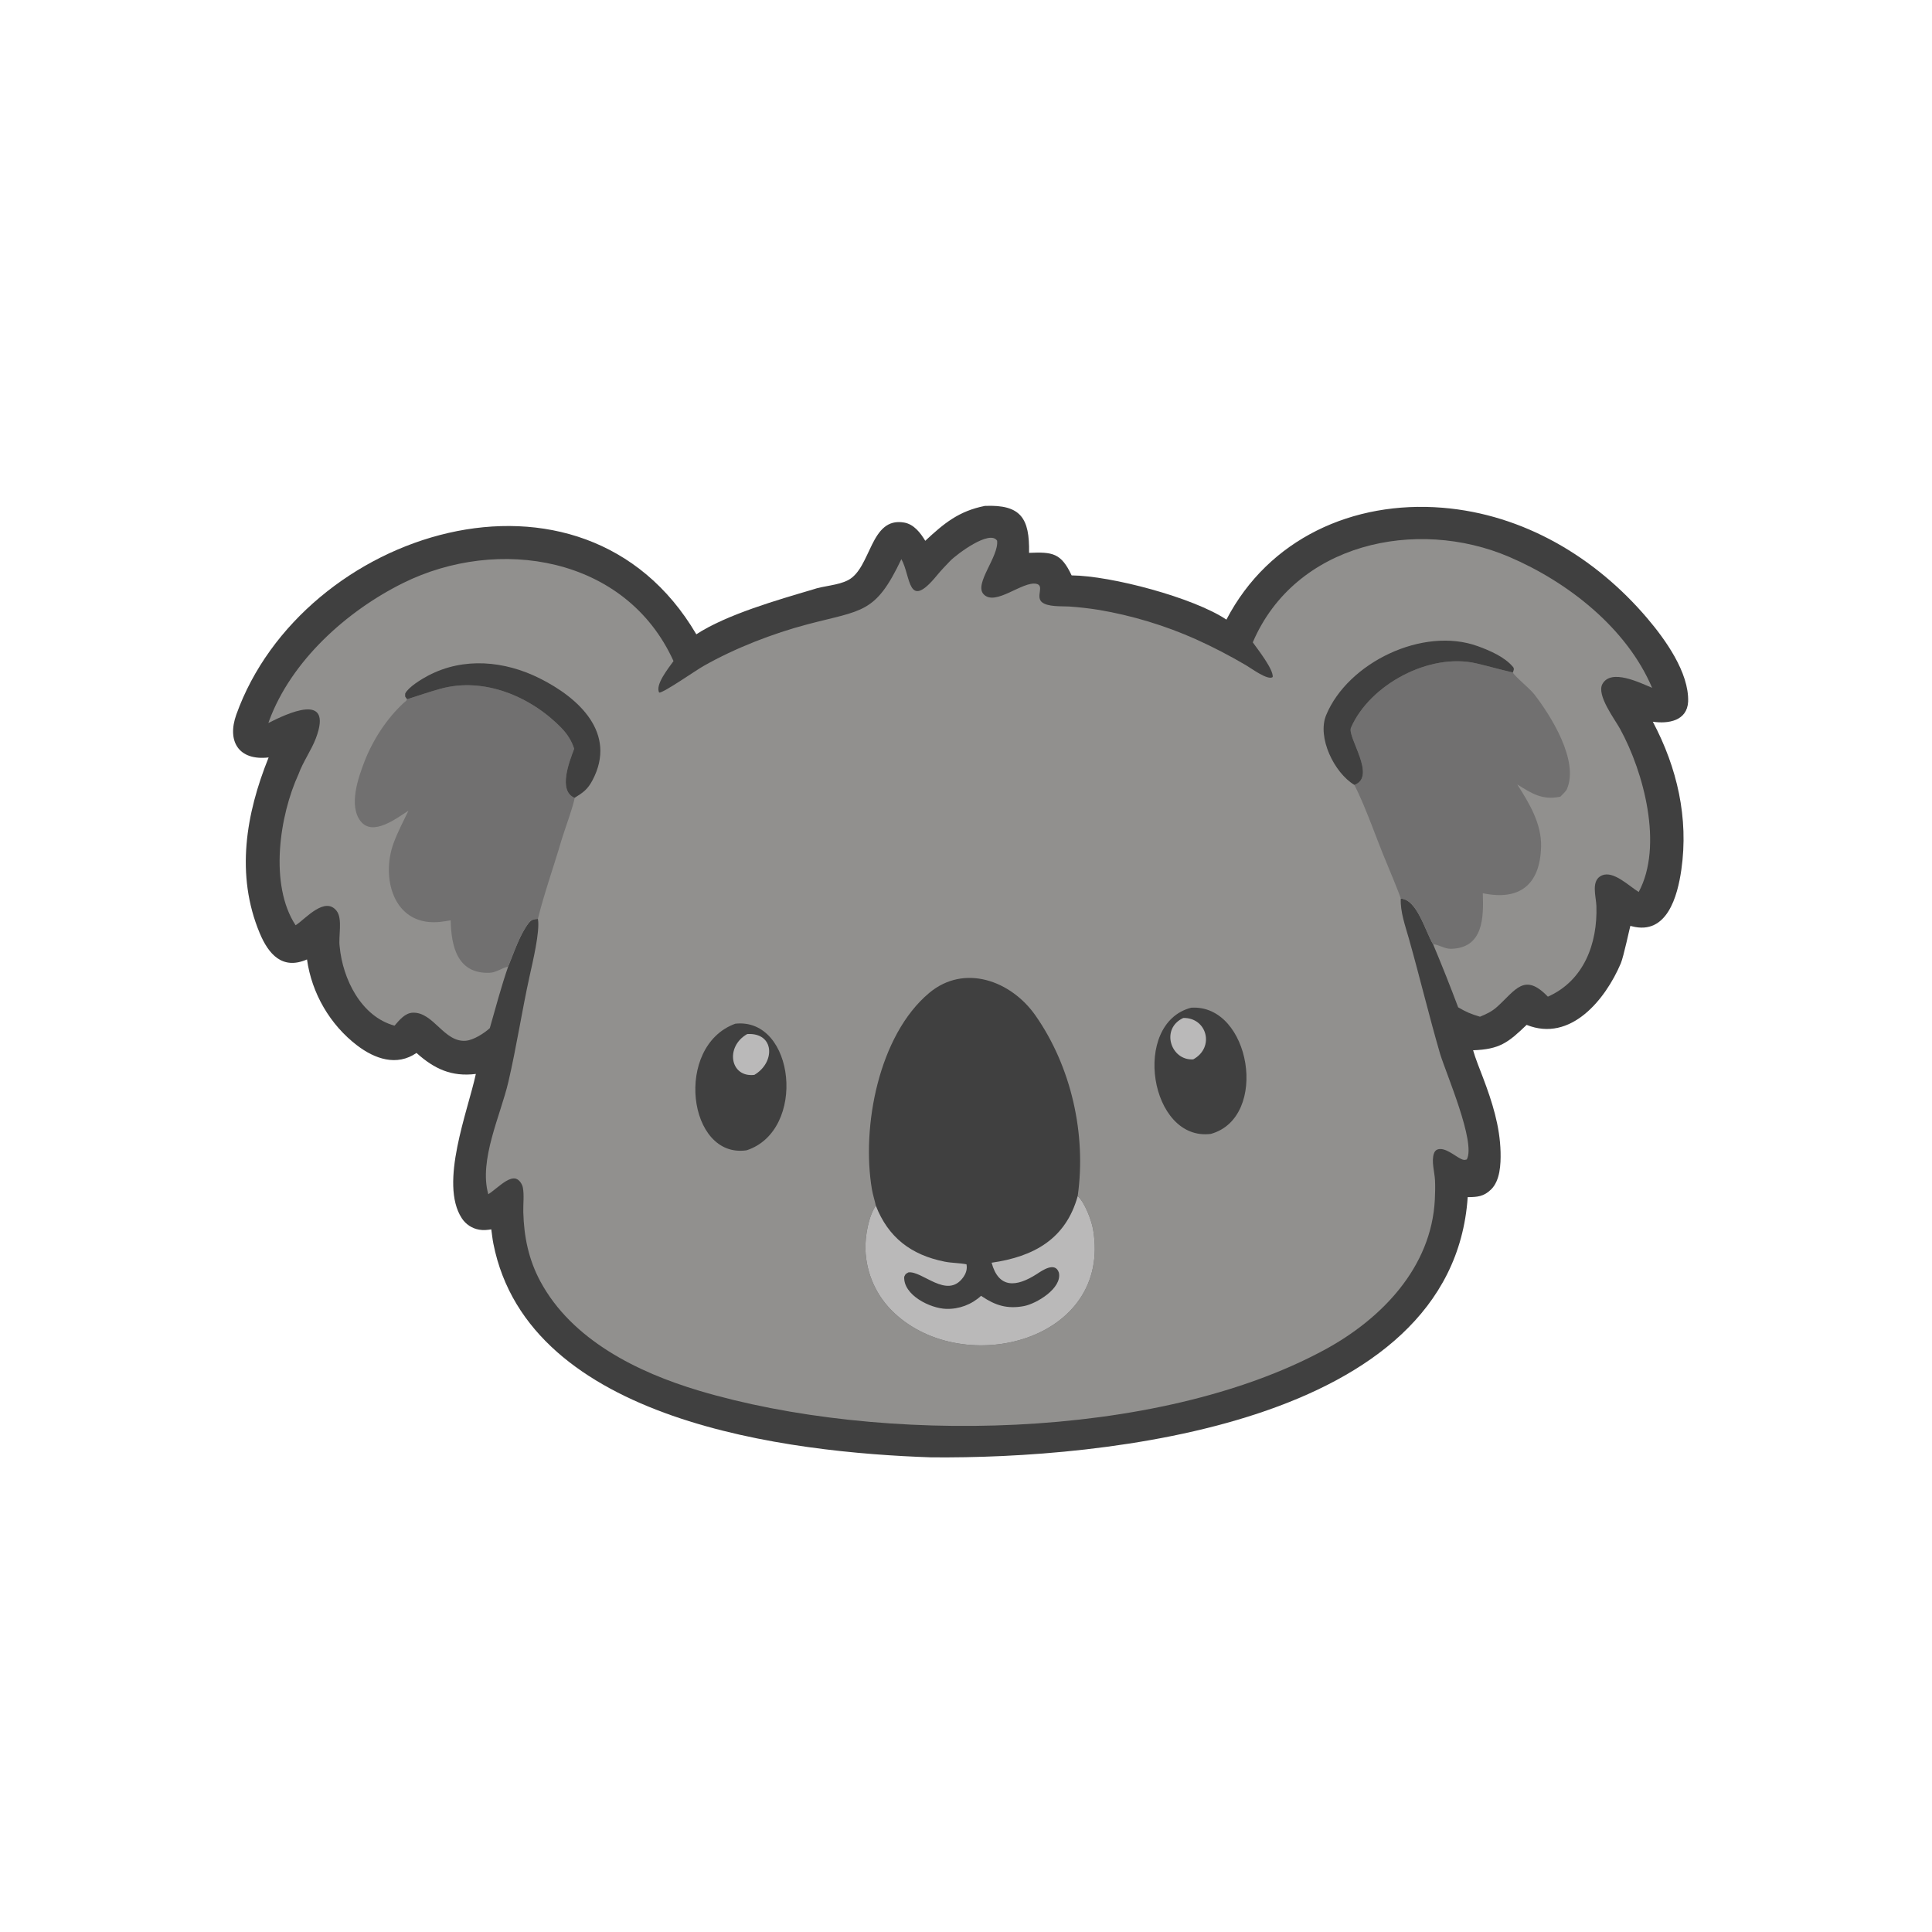
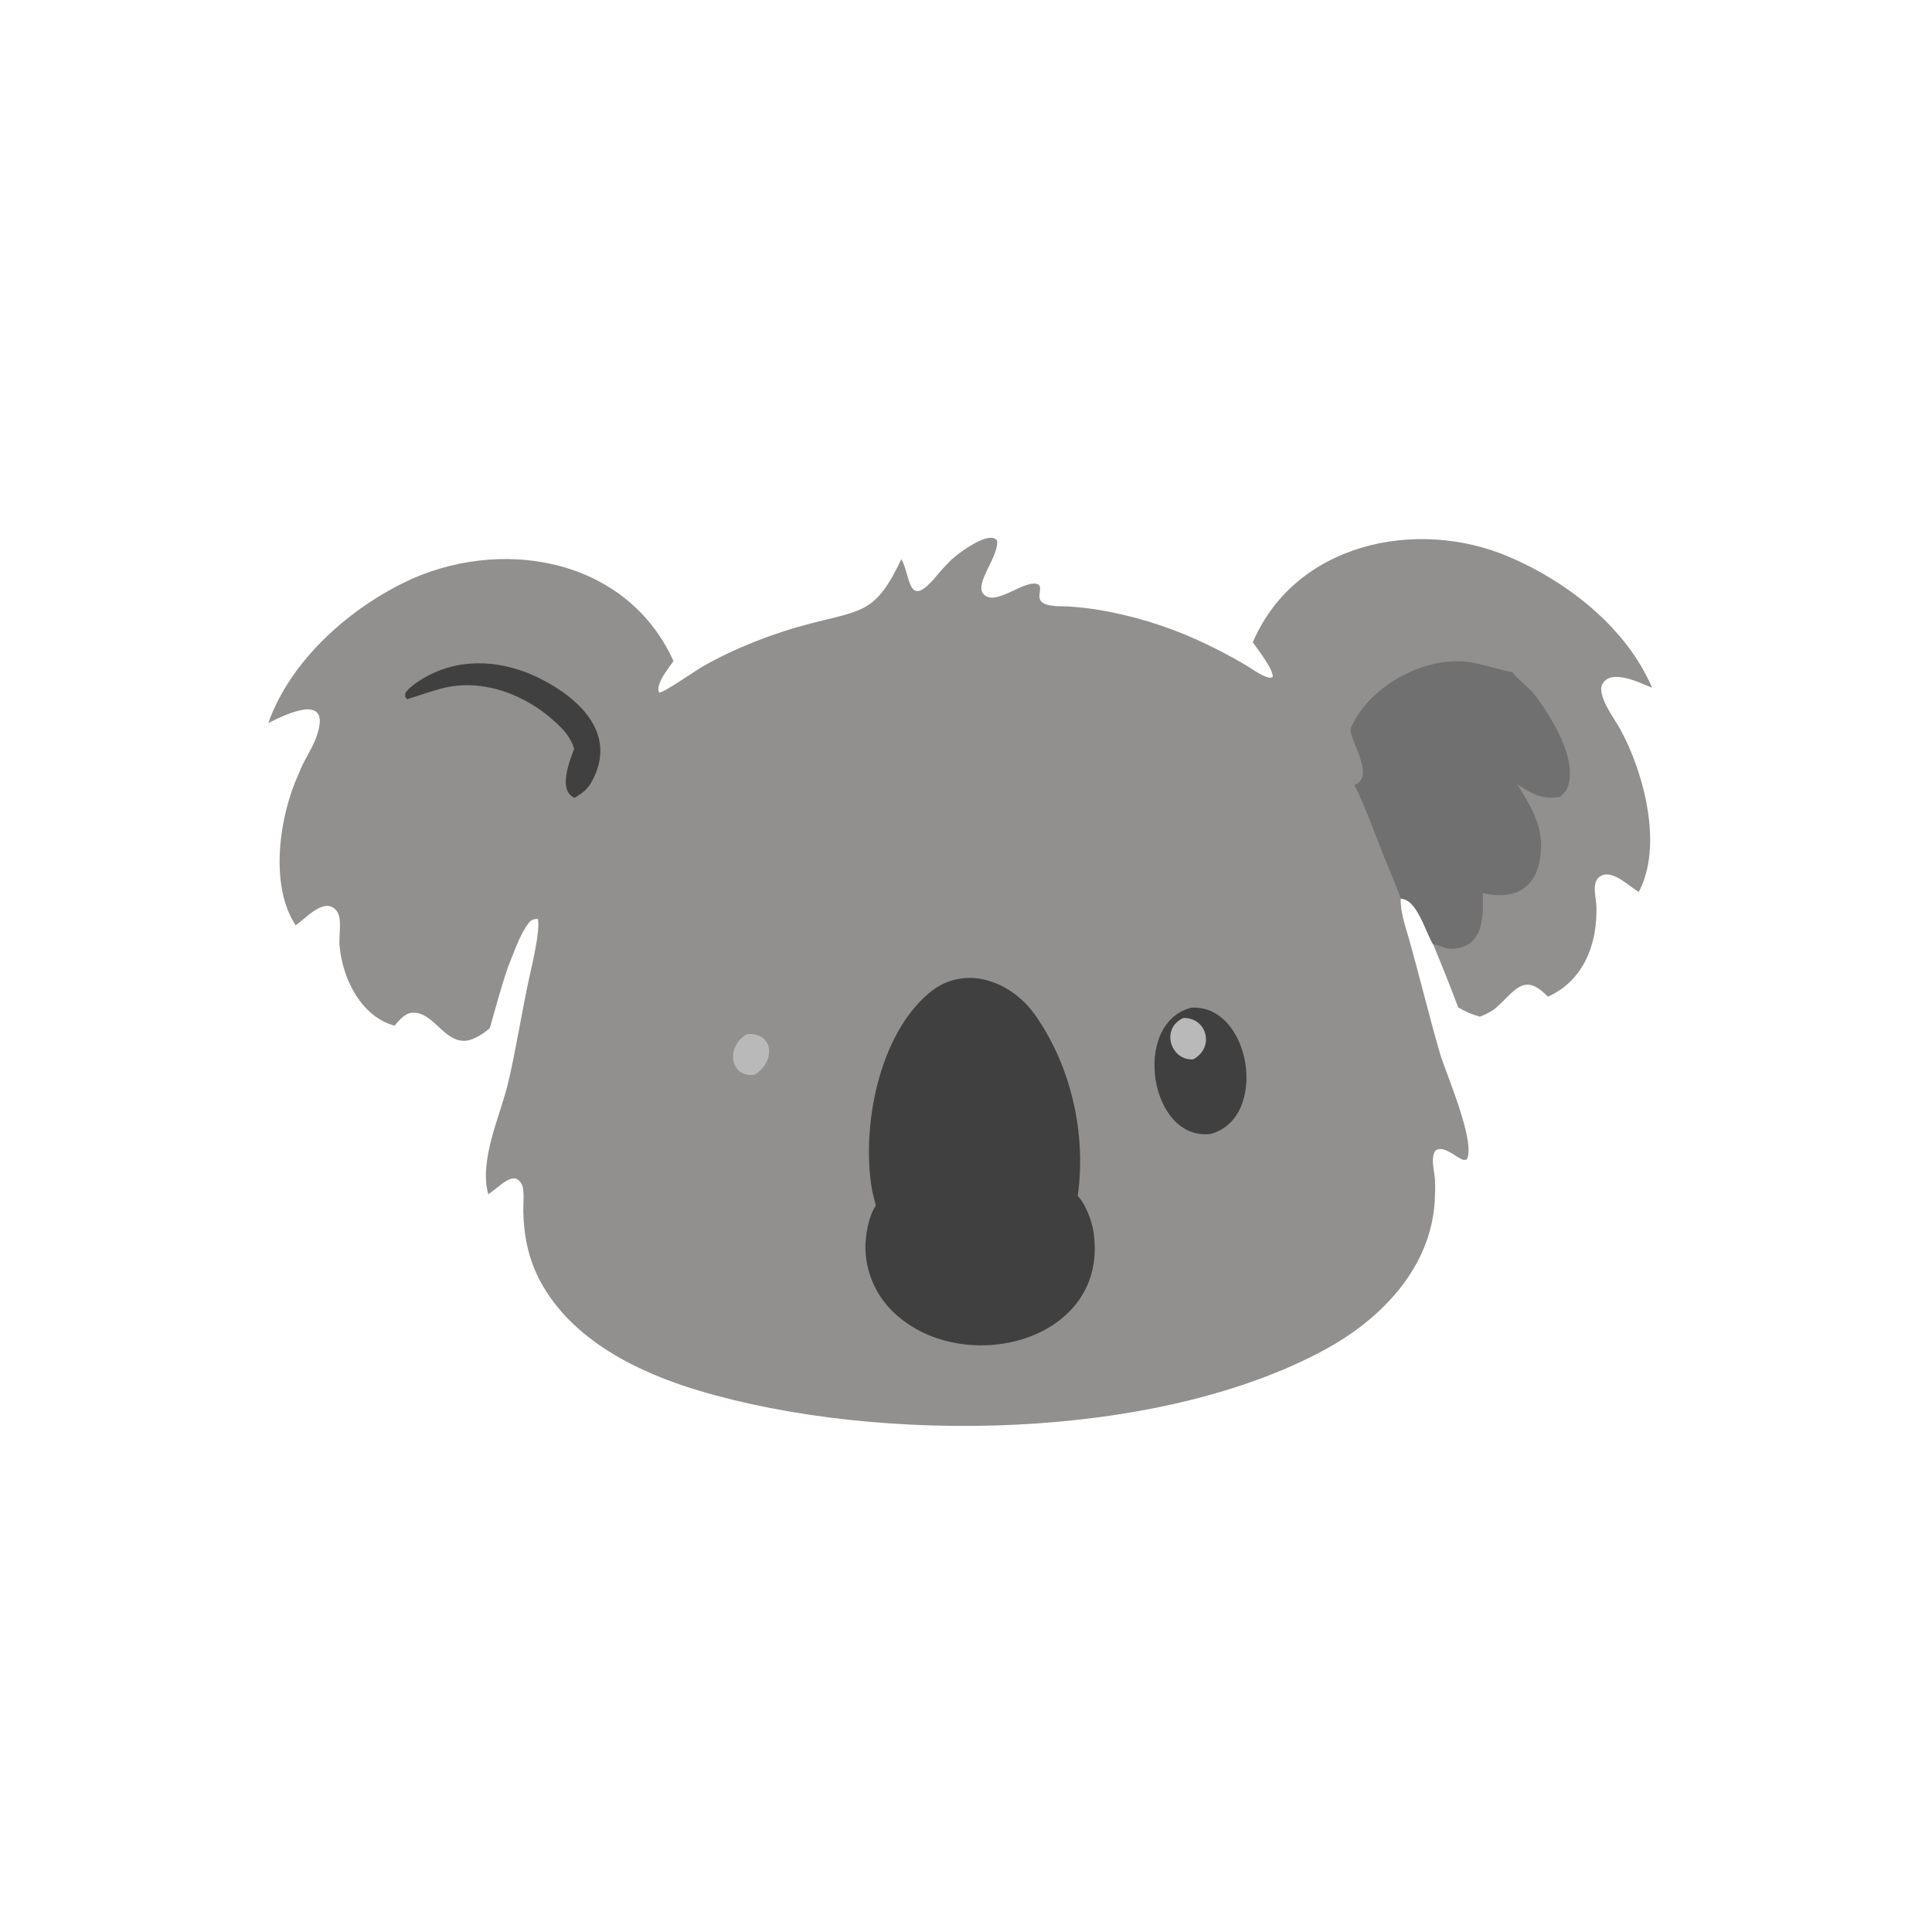
<svg xmlns="http://www.w3.org/2000/svg" width="1024" height="1024" viewBox="0 0 1024 1024">
-   <path fill="#404040" d="M522.025 268.137C541.113 267.352 545.761 274.674 545.427 293.023C557.838 292.502 562.383 293.038 567.981 304.97C588.92 305.153 632.592 316.734 650.027 328.409C672.417 285.421 717.265 265.258 764.544 269.111C807.466 272.608 845.575 295.304 873.115 327.725C882.623 338.917 895.256 356.454 894.748 371.886C894.214 382.084 884.26 383.738 876.027 382.525C888.936 406.913 895.079 433.51 891.142 460.999C889.145 474.949 883.573 495.698 865.077 490.977L864.124 490.729C863.976 490.9 860.545 507.084 859.082 510.541C850.953 529.749 832.444 552.585 809.149 543.206C799.213 552.769 794.742 556.148 780.774 556.668C781.975 560.95 784.397 566.882 786.03 571.194C790.886 584.012 795.002 596.866 795.337 610.713C795.49 617.06 795.095 625.734 790.32 630.418C786.401 634.263 782.909 634.475 777.914 634.508C769.741 755.461 584.483 773.301 493.493 772.426C418.604 769.883 280.258 753.871 261.508 659.212C261.032 656.813 260.733 654.041 260.39 651.588C258.227 651.946 256.154 652.141 253.964 651.755C250.163 651.103 246.809 648.885 244.723 645.64C232.713 627.085 247.972 588.944 252.209 569.21C239.355 570.806 230.22 566.578 220.749 558.082C210.26 565.314 198.642 561.222 189.34 554.145C174.933 543.186 165.215 526.462 162.718 508.525C149.653 514.22 142.312 505.768 137.624 494.514C124.776 463.669 130.333 431.3 142.383 401.468C126.454 403.287 120.191 392.882 125.257 378.726C160.152 281.213 308.895 233.727 369.066 336.191C385.172 325.672 412.319 317.929 430.666 312.498C436.546 310.418 443.98 310.371 449.501 307.493C461.897 301.031 461.083 273.801 479.216 276.964C484.43 277.874 487.869 282.448 490.412 286.634C500.376 277.336 508.212 270.865 522.025 268.137Z" />
  <path fill="#91908E" d="M477.746 296.353C482.892 305.516 480.936 324.044 496.524 305.056C498.652 302.463 501.226 299.758 503.565 297.342C506.988 293.809 524.656 280.517 528.498 286.606C529.418 295.107 516.219 309.381 521.291 314.913C527.426 321.605 541.959 307.866 549.295 309.439C553.669 310.377 549 315.946 552.012 318.959C555 321.809 562.711 321.227 566.619 321.46C571.87 321.819 577.102 322.411 582.299 323.234C600.128 326.253 617.502 331.514 634.01 338.892C643.044 342.985 651.853 347.555 660.4 352.584C663.126 354.157 672.029 360.836 674.568 358.843C674.988 354.748 666.604 344.123 663.999 340.462C686.473 287.873 750.773 274.136 799.919 295.165C831.066 308.493 862.188 332.883 875.656 364.558C869.178 361.879 853.948 354.251 849.334 362.505C846.055 368.373 855.807 381.097 858.68 386.334C871.259 409.253 881.659 448.339 868.55 472.774C863.391 469.622 855.207 461.362 849.08 463.973C843.028 466.552 845.959 475.111 846.127 480.173C846.789 500.175 839.463 519.776 820.406 528.259C807.936 515.242 803.252 524.839 793.51 533.622C790.738 536.121 787.839 537.486 784.423 538.879C779.708 537.497 777.044 536.368 772.859 533.901C768.652 522.69 764.229 511.561 759.592 500.521C755.569 493.96 751.069 476.53 742.441 476.301C742.098 483.176 744.846 490.783 746.725 497.433C752.463 517.736 757.383 538.274 763.272 558.527C766.544 569.234 782.326 605.477 777.442 614.533C776.138 614.966 775.502 614.811 774.256 614.197C770.928 612.558 765.811 607.922 761.929 609.242C760.973 609.567 760.357 610.393 760.025 611.334C758.562 615.472 760.364 621.167 760.58 625.523C760.75 628.922 760.663 632.386 760.495 635.782C758.717 671.744 732.245 699.064 702.1 715.403C612.753 763.831 466.147 765.606 370.507 737.094C337.96 727.391 303.099 710.216 286.395 679.167C280.166 667.589 277.68 655.413 277.357 642.353C277.257 638.341 277.873 633.341 277.129 629.46C276.779 627.632 275.311 625.255 273.401 624.72C270.271 623.842 265.982 627.507 263.638 629.322C262.043 630.556 260.498 631.877 258.809 632.98C253.699 614.963 265.317 591.107 269.436 573.449C273.772 554.859 276.583 536.064 280.683 517.428C282.245 510.264 286.321 493.537 285.097 487.033C283.036 487.082 281.65 487.413 280.277 489.143C275.582 495.063 272.21 505.336 269.315 512.359C265.699 522.812 262.652 534.245 259.605 544.934C256.601 547.682 250.963 551.283 246.867 551.619C235.307 552.565 229.796 536.366 218.811 536.75C214.678 536.895 211.64 540.681 209.115 543.625C191.347 538.789 181.614 518.768 180.037 501.726C179.274 496.569 181.694 487.082 178.464 482.855C172.349 474.852 161.994 486.846 157.234 490.027L156.666 490.399C142.587 468.934 148.147 432.187 158.242 410.285C160.559 403.825 165.067 397.57 167.437 391.263C176.875 366.151 151.584 378.498 142.232 383.217C142.369 382.808 142.511 382.401 142.661 381.996C154.388 350.268 183.64 323.914 213.615 309.035C263.85 284.1 331.719 294.702 356.972 350.384C354.401 354.013 347.077 362.999 349.391 367.091C351.626 367.319 369.004 355.162 372.926 352.972C389.621 343.502 409.595 335.741 428.128 330.868C457.236 323.214 464.006 325.337 477.746 296.353Z" />
-   <path fill="#717070" d="M215.779 370.623C221.618 368.75 227.517 366.715 233.415 365.08C256.595 358.654 281.56 369.253 297.7 385.975C300.712 389.095 303.023 392.731 304.328 396.875C301.933 403.268 295.538 419.11 304.543 422.866C304.301 426.126 298.804 441.147 297.621 445.218C293.77 458.474 288.346 473.725 285.097 487.033C283.036 487.082 281.65 487.413 280.277 489.143C275.582 495.063 272.21 505.336 269.315 512.359C266.233 512.858 263.164 515.462 259.462 515.6C242.336 516.24 239.15 501.459 238.872 487.797C236.555 488.16 234.165 488.6 231.833 488.742C208.257 490.185 201.96 464.947 208.602 446.902C210.841 440.817 213.724 435.472 216.473 429.698C210.135 433.713 197.609 443.446 191.163 435.293C184.658 427.067 189.859 412.164 193.232 403.502C197.71 392.005 205.055 380.735 214.151 372.375C215.227 371.378 214.902 372.145 215.779 370.623Z" />
  <path fill="#717070" d="M717.869 416.021C729.855 411.607 713.901 390.6 716.042 385.695C726.028 362.827 757.629 345.902 782.324 351.572C788.832 353.066 795.271 354.954 801.851 356.418C802.39 358.124 810.73 364.826 813.125 367.907C821.948 379.262 837.033 403.193 830.486 418.262C829.993 419.396 827.908 421.382 826.995 422.282C817.433 424.179 812.106 420.713 804.161 415.752C810.579 425.786 817.13 436.592 816.804 448.831C816.266 469.013 805.32 477.538 785.91 473.425C786.37 486.22 786.307 502.515 769.009 502.894C765.659 502.968 761.982 500.389 759.592 500.521C755.569 493.96 751.069 476.53 742.441 476.301C741.989 474.363 736.354 460.731 735.083 457.731C729.609 444.813 724.093 428.298 717.869 416.021Z" />
  <path fill="#404040" d="M215.779 370.623C214.465 368.756 214.739 369.747 214.768 367.592C216.451 364.145 223.558 359.858 226.991 358.057C245.792 348.191 267.384 350.273 285.858 359.446C306.846 369.867 327.132 388.606 314.073 413.472C311.493 418.385 309.036 420.108 304.543 422.866C295.538 419.11 301.933 403.268 304.328 396.875C303.023 392.731 300.712 389.095 297.7 385.975C281.56 369.253 256.595 358.654 233.415 365.08C227.517 366.715 221.618 368.75 215.779 370.623Z" />
-   <path fill="#404040" d="M717.869 416.021C707.171 409.657 697.988 390.819 702.898 378.997C714.473 351.124 754.219 331.964 783.208 342.472C789.622 344.798 797.612 348.216 801.998 353.591C802.734 354.497 802.152 355.487 801.851 356.418C795.271 354.954 788.832 353.066 782.324 351.572C757.629 345.902 726.028 362.827 716.042 385.695C713.901 390.6 729.855 411.607 717.869 416.021Z" />
  <path fill="#404040" d="M464.206 639.012C463.618 636.196 462.63 633.27 462.147 630.438C456.497 597.303 465.702 548.713 492.486 526.283C511.131 510.669 535.908 519.816 548.769 538.16C567.795 565.298 575.852 601.129 571.206 633.938C574.969 637.356 578.532 646.752 579.374 651.705C589.384 710.583 511.229 730.788 474.091 696.007C464.618 687.24 459.07 675.031 458.697 662.129C458.51 655.272 460.286 644.712 464.206 639.012Z" />
-   <path fill="#BAB9B9" d="M571.206 633.938C574.969 637.356 578.532 646.752 579.374 651.705C589.384 710.583 511.229 730.788 474.091 696.007C464.618 687.24 459.07 675.031 458.697 662.129C458.51 655.272 460.286 644.712 464.206 639.012C470.756 655.87 482.934 665.17 500.706 668.705C504.522 669.464 508.436 669.356 512.256 670.102C512.772 672.678 511.985 674.996 510.453 677.099C501.908 688.826 488.781 673.354 481.447 674.397C479.589 675.586 480.264 674.825 479.255 676.685C478.696 686.405 492.977 693.474 501.508 693.733C508.338 693.932 514.975 691.446 519.995 686.809L520.584 687.209C527.454 691.796 533.766 693.949 542.724 692.251C549.295 691.005 563.036 682.853 561.228 674.518C559.248 668.549 552.389 673.413 549.669 675.176C538.769 682.239 529.331 683.093 525.57 669.265C547.885 666.08 564.9 656.737 571.206 633.938Z" />
  <path fill="#404040" d="M631.34 534.108C662.851 532.089 672.877 592.274 641.813 600.98C609.428 605.186 599.479 542.352 631.34 534.108Z" />
  <path fill="#BAB9B9" d="M627.168 539.546C639.68 539.269 644.033 555.128 632.443 561.487C620.514 562.271 614.928 545.205 627.168 539.546Z" />
-   <path fill="#404040" d="M389.71 542.59C421.357 539.102 427.793 599.181 395.733 609.676C364.509 614.313 357.142 554.456 389.71 542.59Z" />
  <path fill="#BAB9B9" d="M396.039 548.067C410.646 547.197 411.024 563.168 399.806 569.713C386.907 571.227 384.247 554.721 396.039 548.067Z" />
</svg>